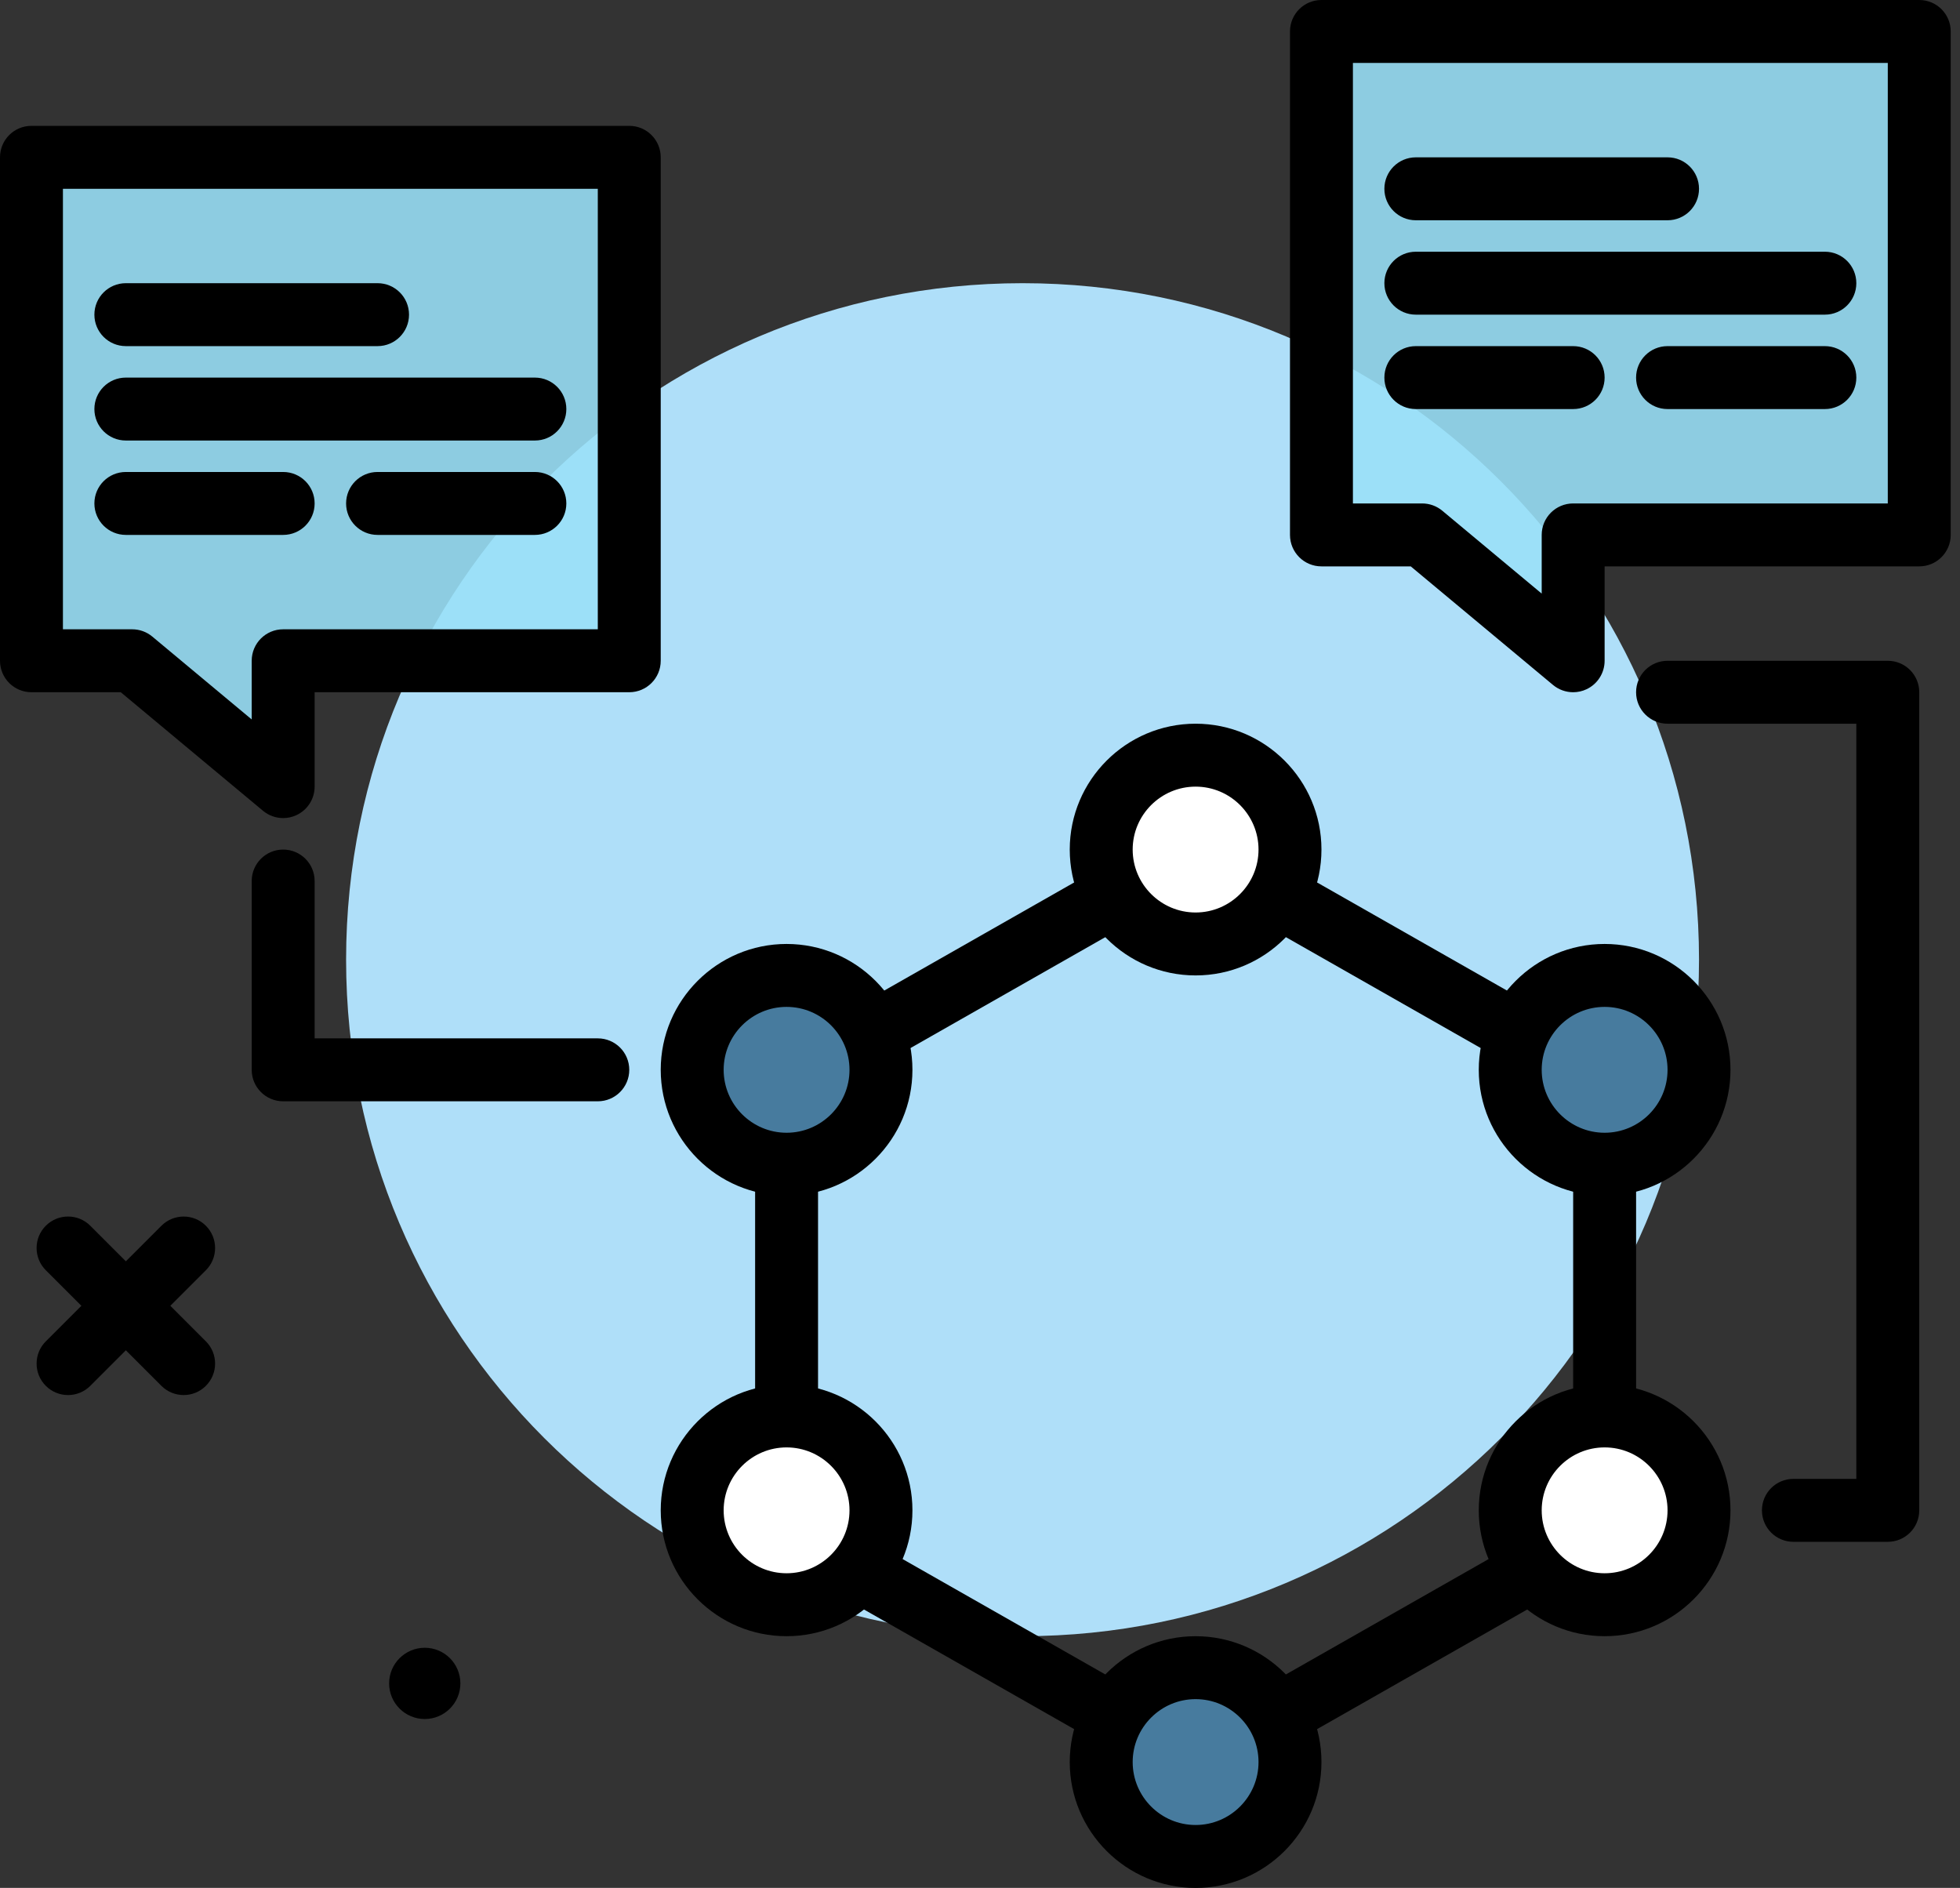
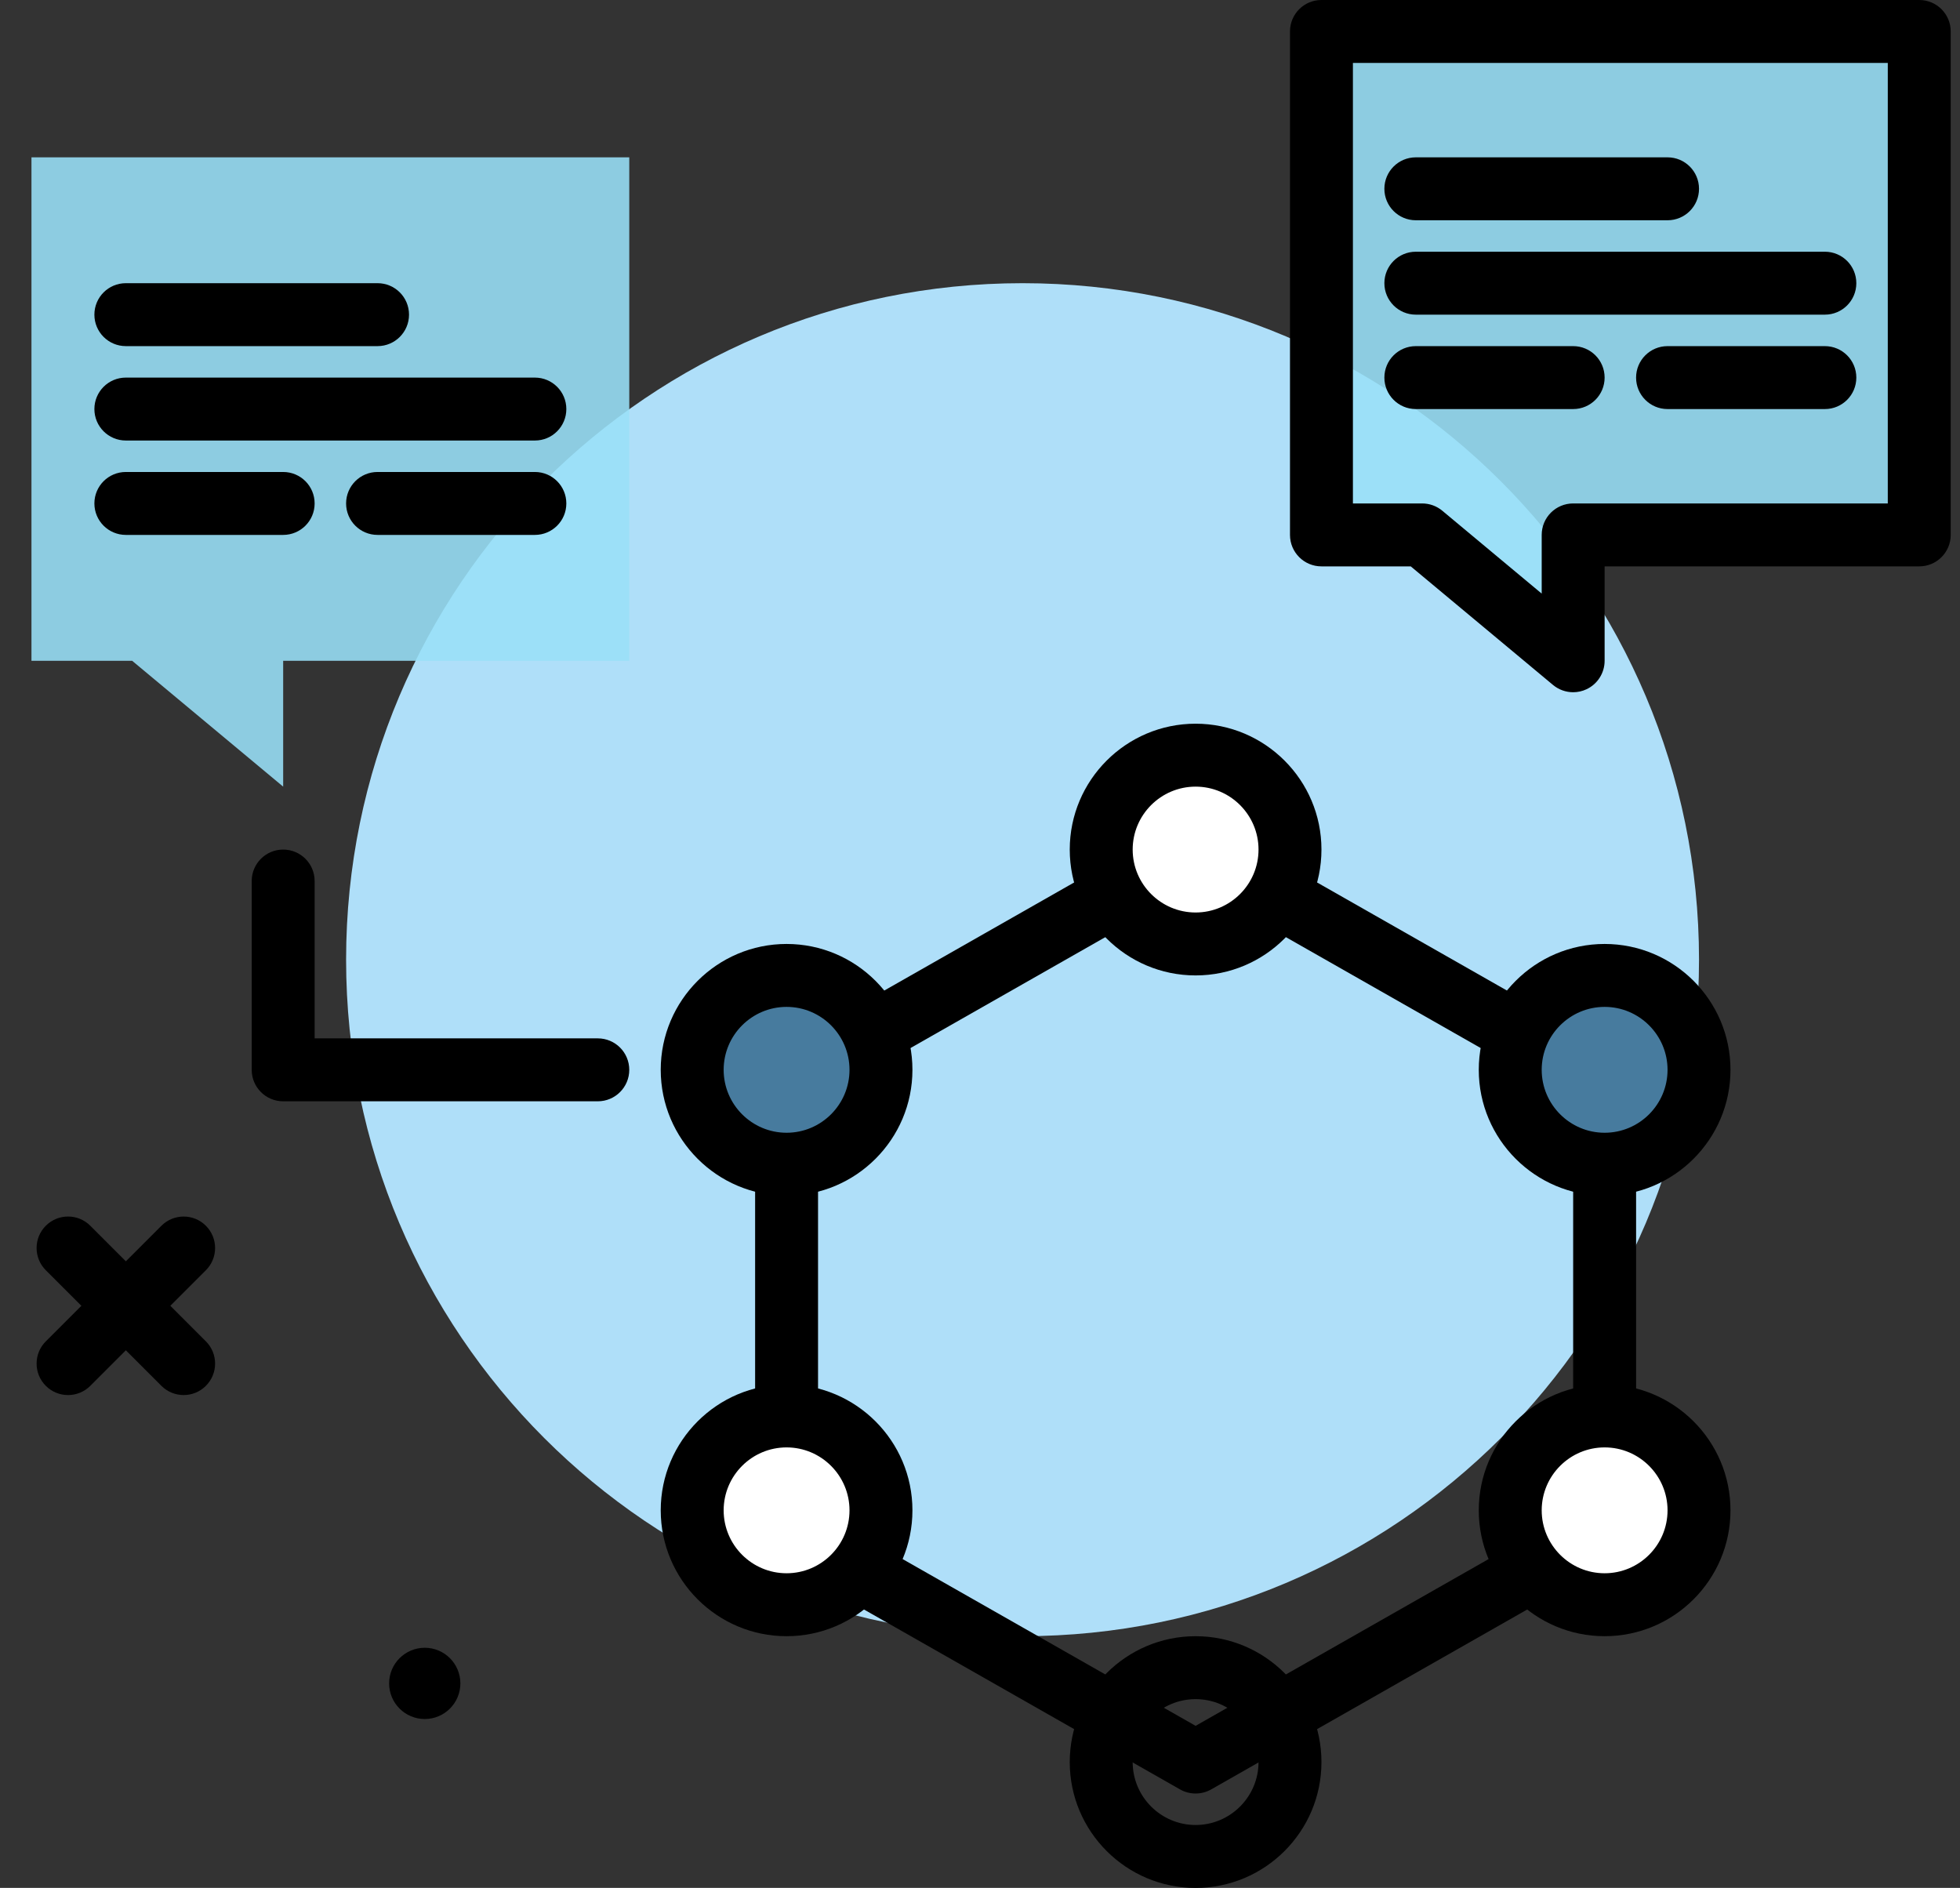
<svg xmlns="http://www.w3.org/2000/svg" width="190" height="183" viewBox="0 0 190 183" fill="none">
  <rect x="0" y="0" width="190" height="183" fill="#333333" stroke="none" />
  <path d="M99.125 158.6C135.341 158.6 164.7 129.241 164.7 93.025C164.7 56.809 135.341 27.45 99.125 27.45C62.909 27.45 33.55 56.809 33.55 93.025C33.55 129.241 62.909 158.6 99.125 158.6Z" fill="#AFDFF9" />
  <path d="M115.9 173.849C115.378 173.849 114.858 173.715 114.39 173.451L74.74 150.882C73.79 150.34 73.2 149.327 73.2 148.231V104.917C73.2 103.82 73.789 102.808 74.74 102.266L114.39 79.697C115.326 79.167 116.475 79.167 117.411 79.697L157.061 102.266C158.011 102.808 158.601 103.82 158.601 104.917V148.231C158.601 149.327 158.011 150.34 157.061 150.882L117.411 173.451C116.942 173.715 116.422 173.849 115.9 173.849V173.849ZM79.3 146.459L115.9 167.29L152.5 146.459V106.69L115.9 85.858L79.3 106.69V146.459Z" fill="black" />
  <path d="M41.175 166.628C43.082 166.628 44.628 165.082 44.628 163.175C44.628 161.268 43.082 159.722 41.175 159.722C39.268 159.722 37.721 161.268 37.721 163.175C37.721 165.082 39.268 166.628 41.175 166.628Z" fill="black" />
  <path d="M6.597 135.227C5.817 135.227 5.036 134.929 4.441 134.334C3.25 133.143 3.25 131.212 4.441 130.021L15.646 118.816C16.837 117.625 18.767 117.625 19.958 118.816C21.149 120.007 21.149 121.938 19.958 123.129L8.753 134.334C8.158 134.929 7.378 135.227 6.597 135.227Z" fill="black" />
  <path d="M17.803 135.226C17.023 135.226 16.242 134.928 15.646 134.333L4.441 123.127C3.25 121.936 3.25 120.005 4.441 118.814C5.632 117.623 7.562 117.623 8.753 118.814L19.958 130.019C21.149 131.21 21.149 133.141 19.958 134.332C19.363 134.928 18.583 135.226 17.803 135.226Z" fill="black" />
  <path d="M61 15.251H3.05V64.051H12.81L27.45 76.251V64.051H61V15.251Z" fill="#99E1F8" fill-opacity="0.88" />
-   <path d="M27.45 79.299C26.75 79.299 26.056 79.058 25.497 78.593L11.706 67.099H3.05C1.364 67.099 0 65.735 0 64.049V15.249C0 13.563 1.364 12.199 3.05 12.199H61C62.686 12.199 64.05 13.563 64.05 15.249V64.049C64.05 65.735 62.686 67.099 61 67.099H30.5V76.249C30.5 77.432 29.815 78.51 28.742 79.01C28.331 79.204 27.888 79.299 27.45 79.299ZM6.1 60.999H12.811C13.526 60.999 14.217 61.249 14.764 61.705L24.4 69.738V64.049C24.4 62.363 25.764 60.999 27.45 60.999H57.95V18.299H6.1V60.999Z" fill="black" />
  <path d="M36.6 33.55H12.2C10.514 33.55 9.15 32.186 9.15 30.5C9.15 28.814 10.514 27.45 12.2 27.45H36.6C38.286 27.45 39.65 28.814 39.65 30.5C39.65 32.186 38.286 33.55 36.6 33.55Z" fill="black" />
  <path d="M51.85 42.701H12.2C10.514 42.701 9.15 41.337 9.15 39.651C9.15 37.965 10.514 36.601 12.2 36.601H51.85C53.536 36.601 54.9 37.965 54.9 39.651C54.9 41.337 53.536 42.701 51.85 42.701Z" fill="black" />
  <path d="M27.45 51.85H12.2C10.514 51.85 9.15 50.486 9.15 48.8C9.15 47.114 10.514 45.75 12.2 45.75H27.45C29.136 45.75 30.5 47.114 30.5 48.8C30.5 50.486 29.136 51.85 27.45 51.85Z" fill="black" />
  <path d="M51.85 51.85H36.6C34.914 51.85 33.55 50.486 33.55 48.8C33.55 47.114 34.914 45.75 36.6 45.75H51.85C53.536 45.75 54.9 47.114 54.9 48.8C54.9 50.486 53.536 51.85 51.85 51.85Z" fill="black" />
  <path d="M186.05 3.051H128.1V51.851H137.86L152.5 64.051V51.851H186.05V3.051Z" fill="#99E1F8" fill-opacity="0.88" />
  <path d="M152.5 67.1C151.8 67.1 151.106 66.859 150.547 66.394L136.756 54.9H128.1C126.414 54.9 125.05 53.536 125.05 51.85V3.05C125.05 1.364 126.414 0 128.1 0H186.05C187.736 0 189.1 1.364 189.1 3.05V51.85C189.1 53.536 187.736 54.9 186.05 54.9H155.55V64.05C155.55 65.233 154.865 66.311 153.793 66.811C153.382 67.005 152.938 67.1 152.5 67.1ZM131.15 48.8H137.861C138.576 48.8 139.267 49.05 139.814 49.506L149.45 57.539V51.85C149.45 50.164 150.814 48.8 152.5 48.8H183V6.1H131.15V48.8Z" fill="black" />
  <path d="M161.65 21.351H137.25C135.564 21.351 134.2 19.987 134.2 18.301C134.2 16.615 135.564 15.251 137.25 15.251H161.65C163.336 15.251 164.7 16.615 164.7 18.301C164.7 19.987 163.336 21.351 161.65 21.351Z" fill="black" />
  <path d="M176.9 30.5H137.25C135.564 30.5 134.2 29.136 134.2 27.45C134.2 25.765 135.564 24.4 137.25 24.4H176.9C178.586 24.4 179.95 25.765 179.95 27.45C179.95 29.136 178.586 30.5 176.9 30.5Z" fill="black" />
  <path d="M152.5 39.651H137.25C135.564 39.651 134.2 38.287 134.2 36.601C134.2 34.915 135.564 33.551 137.25 33.551H152.5C154.186 33.551 155.55 34.915 155.55 36.601C155.55 38.287 154.186 39.651 152.5 39.651Z" fill="black" />
  <path d="M176.9 39.651H161.65C159.964 39.651 158.6 38.287 158.6 36.601C158.6 34.915 159.964 33.551 161.65 33.551H176.9C178.586 33.551 179.95 34.915 179.95 36.601C179.95 38.287 178.586 39.651 176.9 39.651Z" fill="black" />
  <path d="M115.9 91.5C120.953 91.5 125.05 87.404 125.05 82.35C125.05 77.297 120.953 73.2 115.9 73.2C110.847 73.2 106.75 77.297 106.75 82.35C106.75 87.404 110.847 91.5 115.9 91.5Z" fill="white" />
  <path d="M115.9 94.55C109.172 94.55 103.7 89.079 103.7 82.35C103.7 75.622 109.172 70.15 115.9 70.15C122.629 70.15 128.1 75.622 128.1 82.35C128.1 89.079 122.629 94.55 115.9 94.55ZM115.9 76.25C112.538 76.25 109.8 78.988 109.8 82.35C109.8 85.713 112.538 88.45 115.9 88.45C119.263 88.45 122 85.713 122 82.35C122 78.988 119.263 76.25 115.9 76.25Z" fill="black" />
-   <path d="M115.9 179.95C120.953 179.95 125.05 175.854 125.05 170.8C125.05 165.747 120.953 161.65 115.9 161.65C110.847 161.65 106.75 165.747 106.75 170.8C106.75 175.854 110.847 179.95 115.9 179.95Z" fill="#477B9E" />
  <path d="M115.9 183.001C109.172 183.001 103.7 177.529 103.7 170.801C103.7 164.072 109.172 158.601 115.9 158.601C122.629 158.601 128.1 164.072 128.1 170.801C128.1 177.529 122.629 183.001 115.9 183.001ZM115.9 164.701C112.538 164.701 109.8 167.438 109.8 170.801C109.8 174.163 112.538 176.901 115.9 176.901C119.263 176.901 122 174.163 122 170.801C122 167.438 119.263 164.701 115.9 164.701Z" fill="black" />
  <path d="M155.55 155.549C160.604 155.549 164.7 151.452 164.7 146.399C164.7 141.346 160.604 137.249 155.55 137.249C150.497 137.249 146.4 141.346 146.4 146.399C146.4 151.452 150.497 155.549 155.55 155.549Z" fill="white" />
  <path d="M155.55 158.6C148.822 158.6 143.35 153.129 143.35 146.4C143.35 139.672 148.822 134.2 155.55 134.2C162.279 134.2 167.75 139.672 167.75 146.4C167.75 153.129 162.279 158.6 155.55 158.6ZM155.55 140.3C152.188 140.3 149.45 143.038 149.45 146.4C149.45 149.763 152.188 152.5 155.55 152.5C158.913 152.5 161.65 149.763 161.65 146.4C161.65 143.038 158.913 140.3 155.55 140.3Z" fill="black" />
  <path d="M155.55 112.85C160.604 112.85 164.7 108.753 164.7 103.7C164.7 98.646 160.604 94.55 155.55 94.55C150.497 94.55 146.4 98.646 146.4 103.7C146.4 108.753 150.497 112.85 155.55 112.85Z" fill="#477B9E" />
  <path d="M155.55 115.9C148.822 115.9 143.35 110.428 143.35 103.7C143.35 96.972 148.822 91.5 155.55 91.5C162.279 91.5 167.75 96.972 167.75 103.7C167.75 110.428 162.279 115.9 155.55 115.9ZM155.55 97.6C152.188 97.6 149.45 100.337 149.45 103.7C149.45 107.063 152.188 109.8 155.55 109.8C158.913 109.8 161.65 107.063 161.65 103.7C161.65 100.337 158.913 97.6 155.55 97.6Z" fill="black" />
  <path d="M76.25 112.85C81.304 112.85 85.4 108.753 85.4 103.7C85.4 98.646 81.304 94.55 76.25 94.55C71.197 94.55 67.1 98.646 67.1 103.7C67.1 108.753 71.197 112.85 76.25 112.85Z" fill="#477B9E" />
  <path d="M76.25 115.9C69.522 115.9 64.05 110.428 64.05 103.7C64.05 96.972 69.522 91.5 76.25 91.5C82.978 91.5 88.45 96.972 88.45 103.7C88.45 110.428 82.978 115.9 76.25 115.9ZM76.25 97.6C72.887 97.6 70.15 100.337 70.15 103.7C70.15 107.063 72.887 109.8 76.25 109.8C79.613 109.8 82.35 107.063 82.35 103.7C82.35 100.337 79.613 97.6 76.25 97.6Z" fill="black" />
  <path d="M76.25 155.549C81.304 155.549 85.4 151.452 85.4 146.399C85.4 141.346 81.304 137.249 76.25 137.249C71.197 137.249 67.1 141.346 67.1 146.399C67.1 151.452 71.197 155.549 76.25 155.549Z" fill="white" />
  <path d="M76.25 158.6C69.522 158.6 64.05 153.129 64.05 146.4C64.05 139.672 69.522 134.2 76.25 134.2C82.978 134.2 88.45 139.672 88.45 146.4C88.45 153.129 82.978 158.6 76.25 158.6ZM76.25 140.3C72.887 140.3 70.15 143.038 70.15 146.4C70.15 149.763 72.887 152.5 76.25 152.5C79.613 152.5 82.35 149.763 82.35 146.4C82.35 143.038 79.613 140.3 76.25 140.3Z" fill="black" />
  <path d="M57.95 106.751H27.45C25.764 106.751 24.4 105.386 24.4 103.701V85.401C24.4 83.715 25.764 82.351 27.45 82.351C29.136 82.351 30.5 83.715 30.5 85.401V100.651H57.95C59.636 100.651 61 102.015 61 103.701C61 105.386 59.636 106.751 57.95 106.751Z" fill="black" />
-   <path d="M183 149.451H173.85C172.164 149.451 170.8 148.087 170.8 146.401C170.8 144.715 172.164 143.351 173.85 143.351H179.95V70.151H161.65C159.964 70.151 158.6 68.787 158.6 67.101C158.6 65.415 159.964 64.051 161.65 64.051H183C184.686 64.051 186.05 65.415 186.05 67.101V146.401C186.05 148.087 184.686 149.451 183 149.451Z" fill="black" />
</svg>